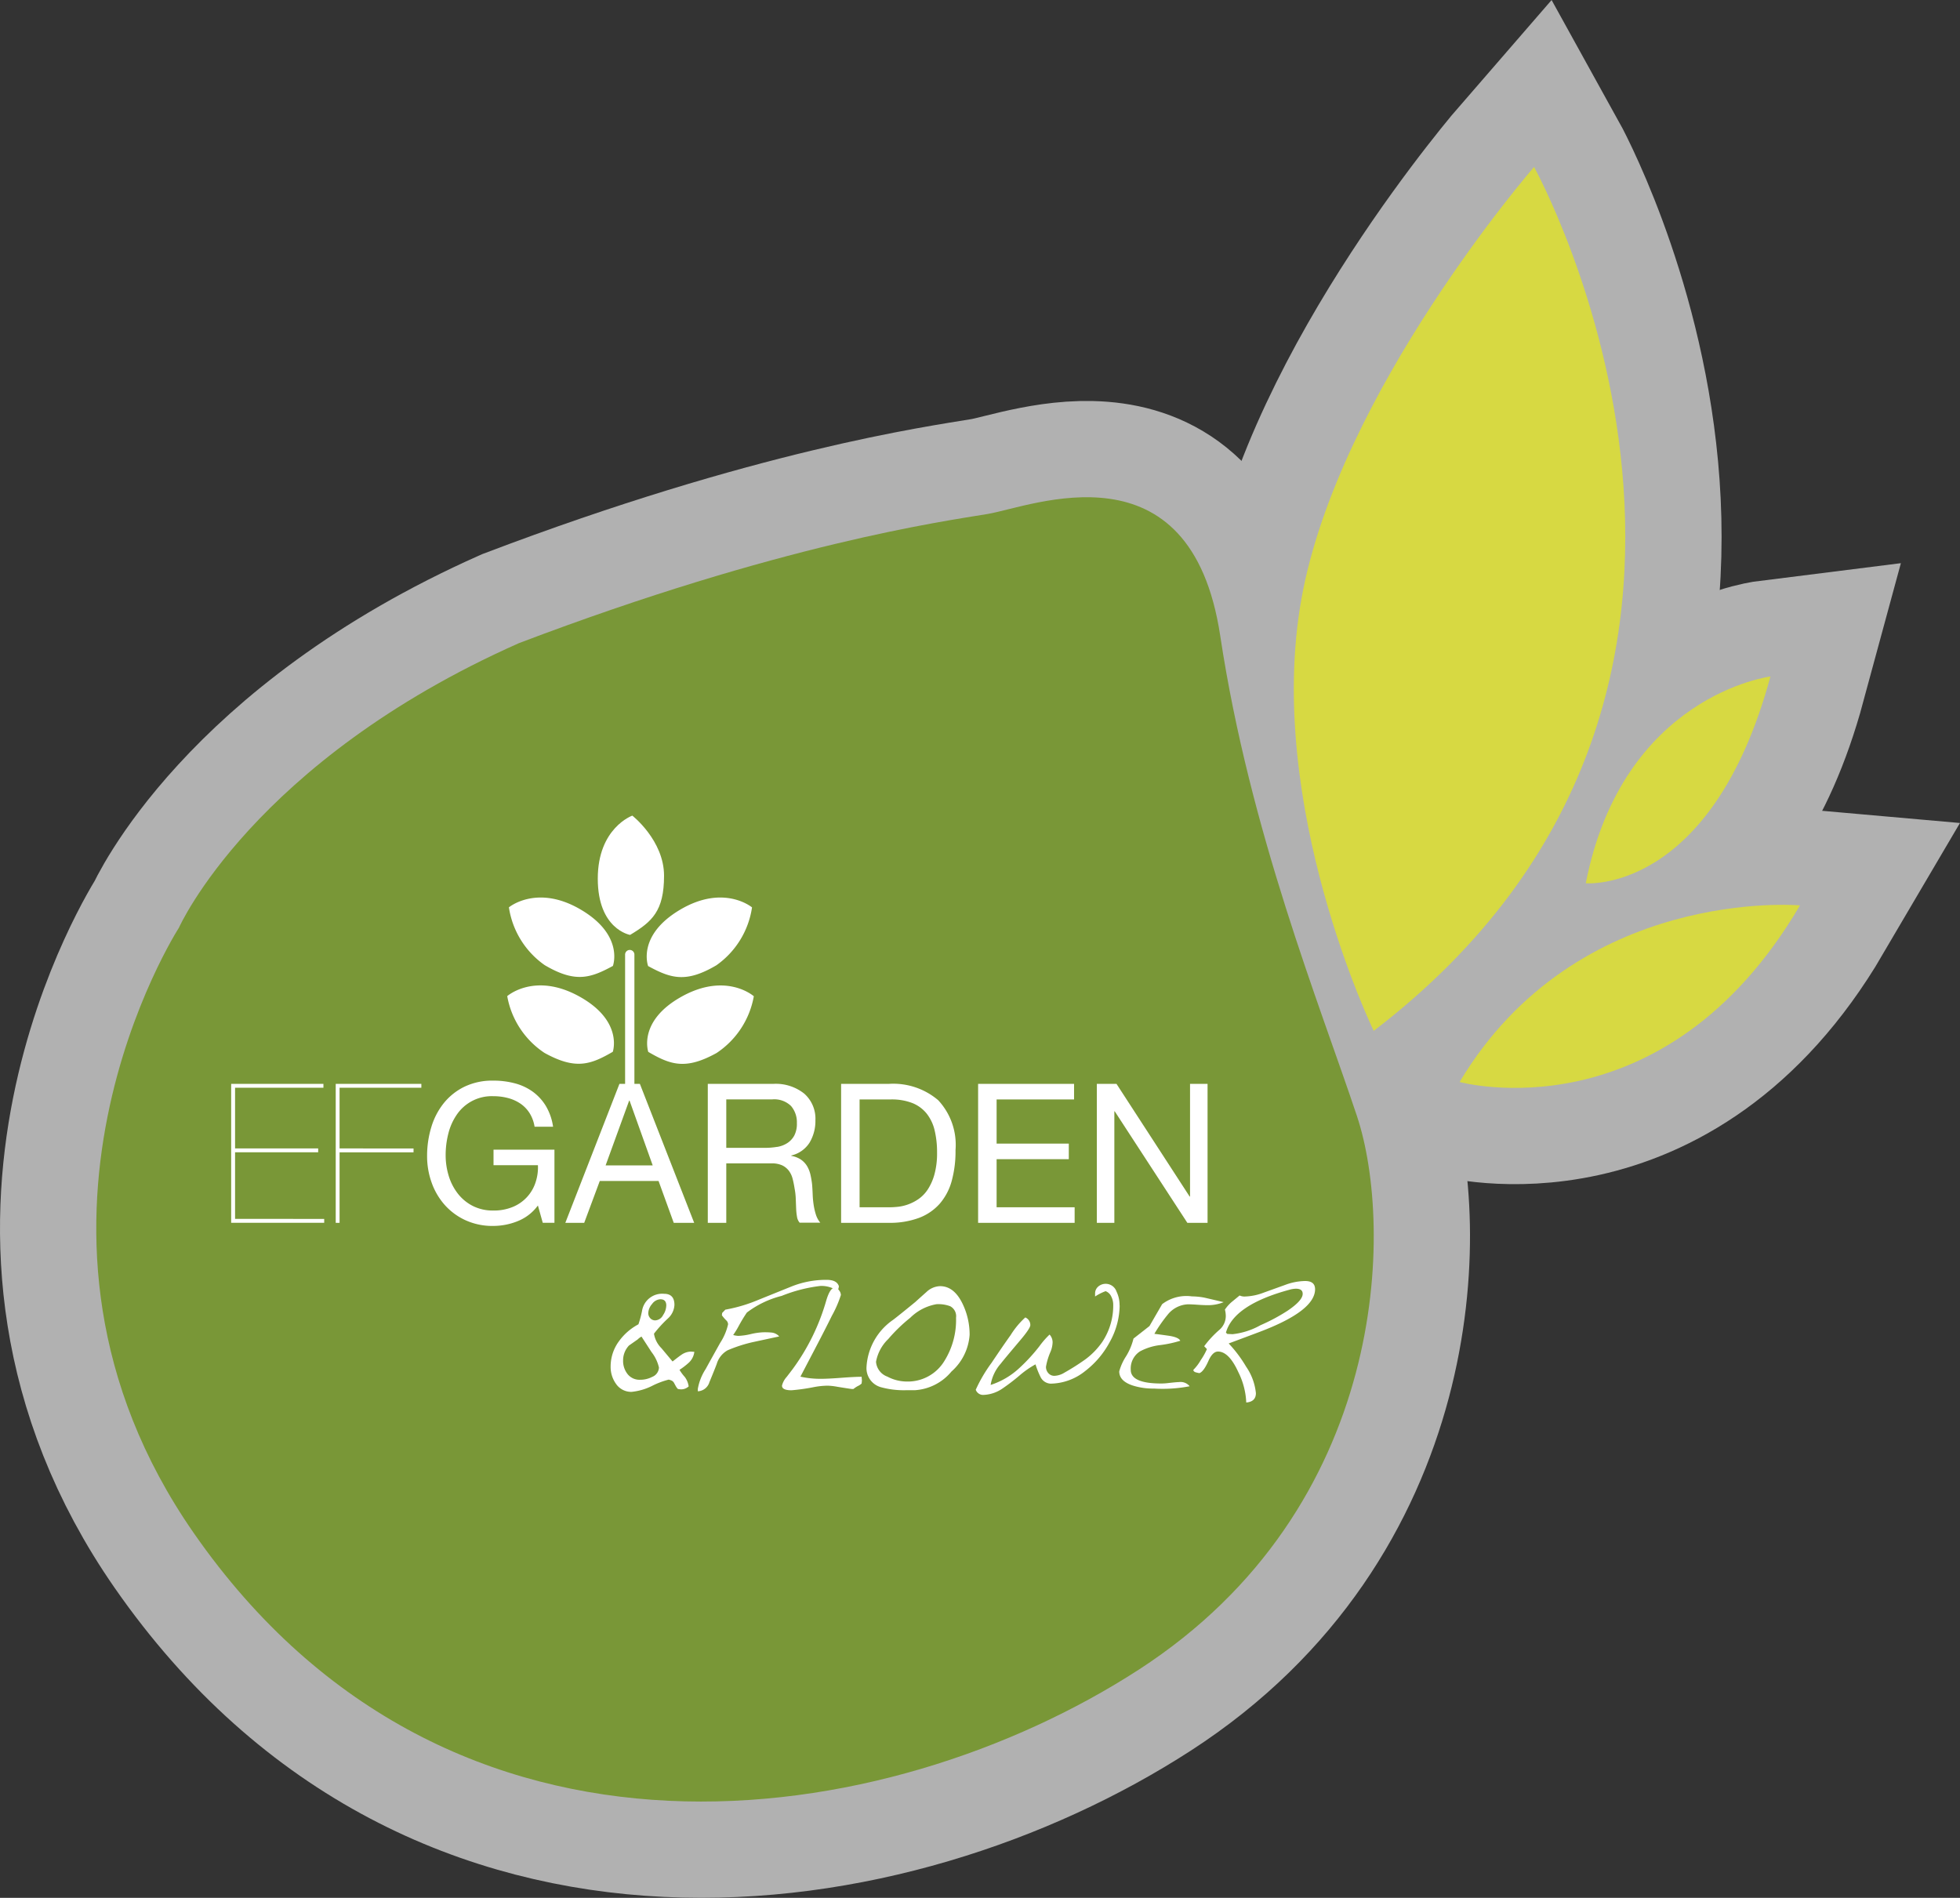
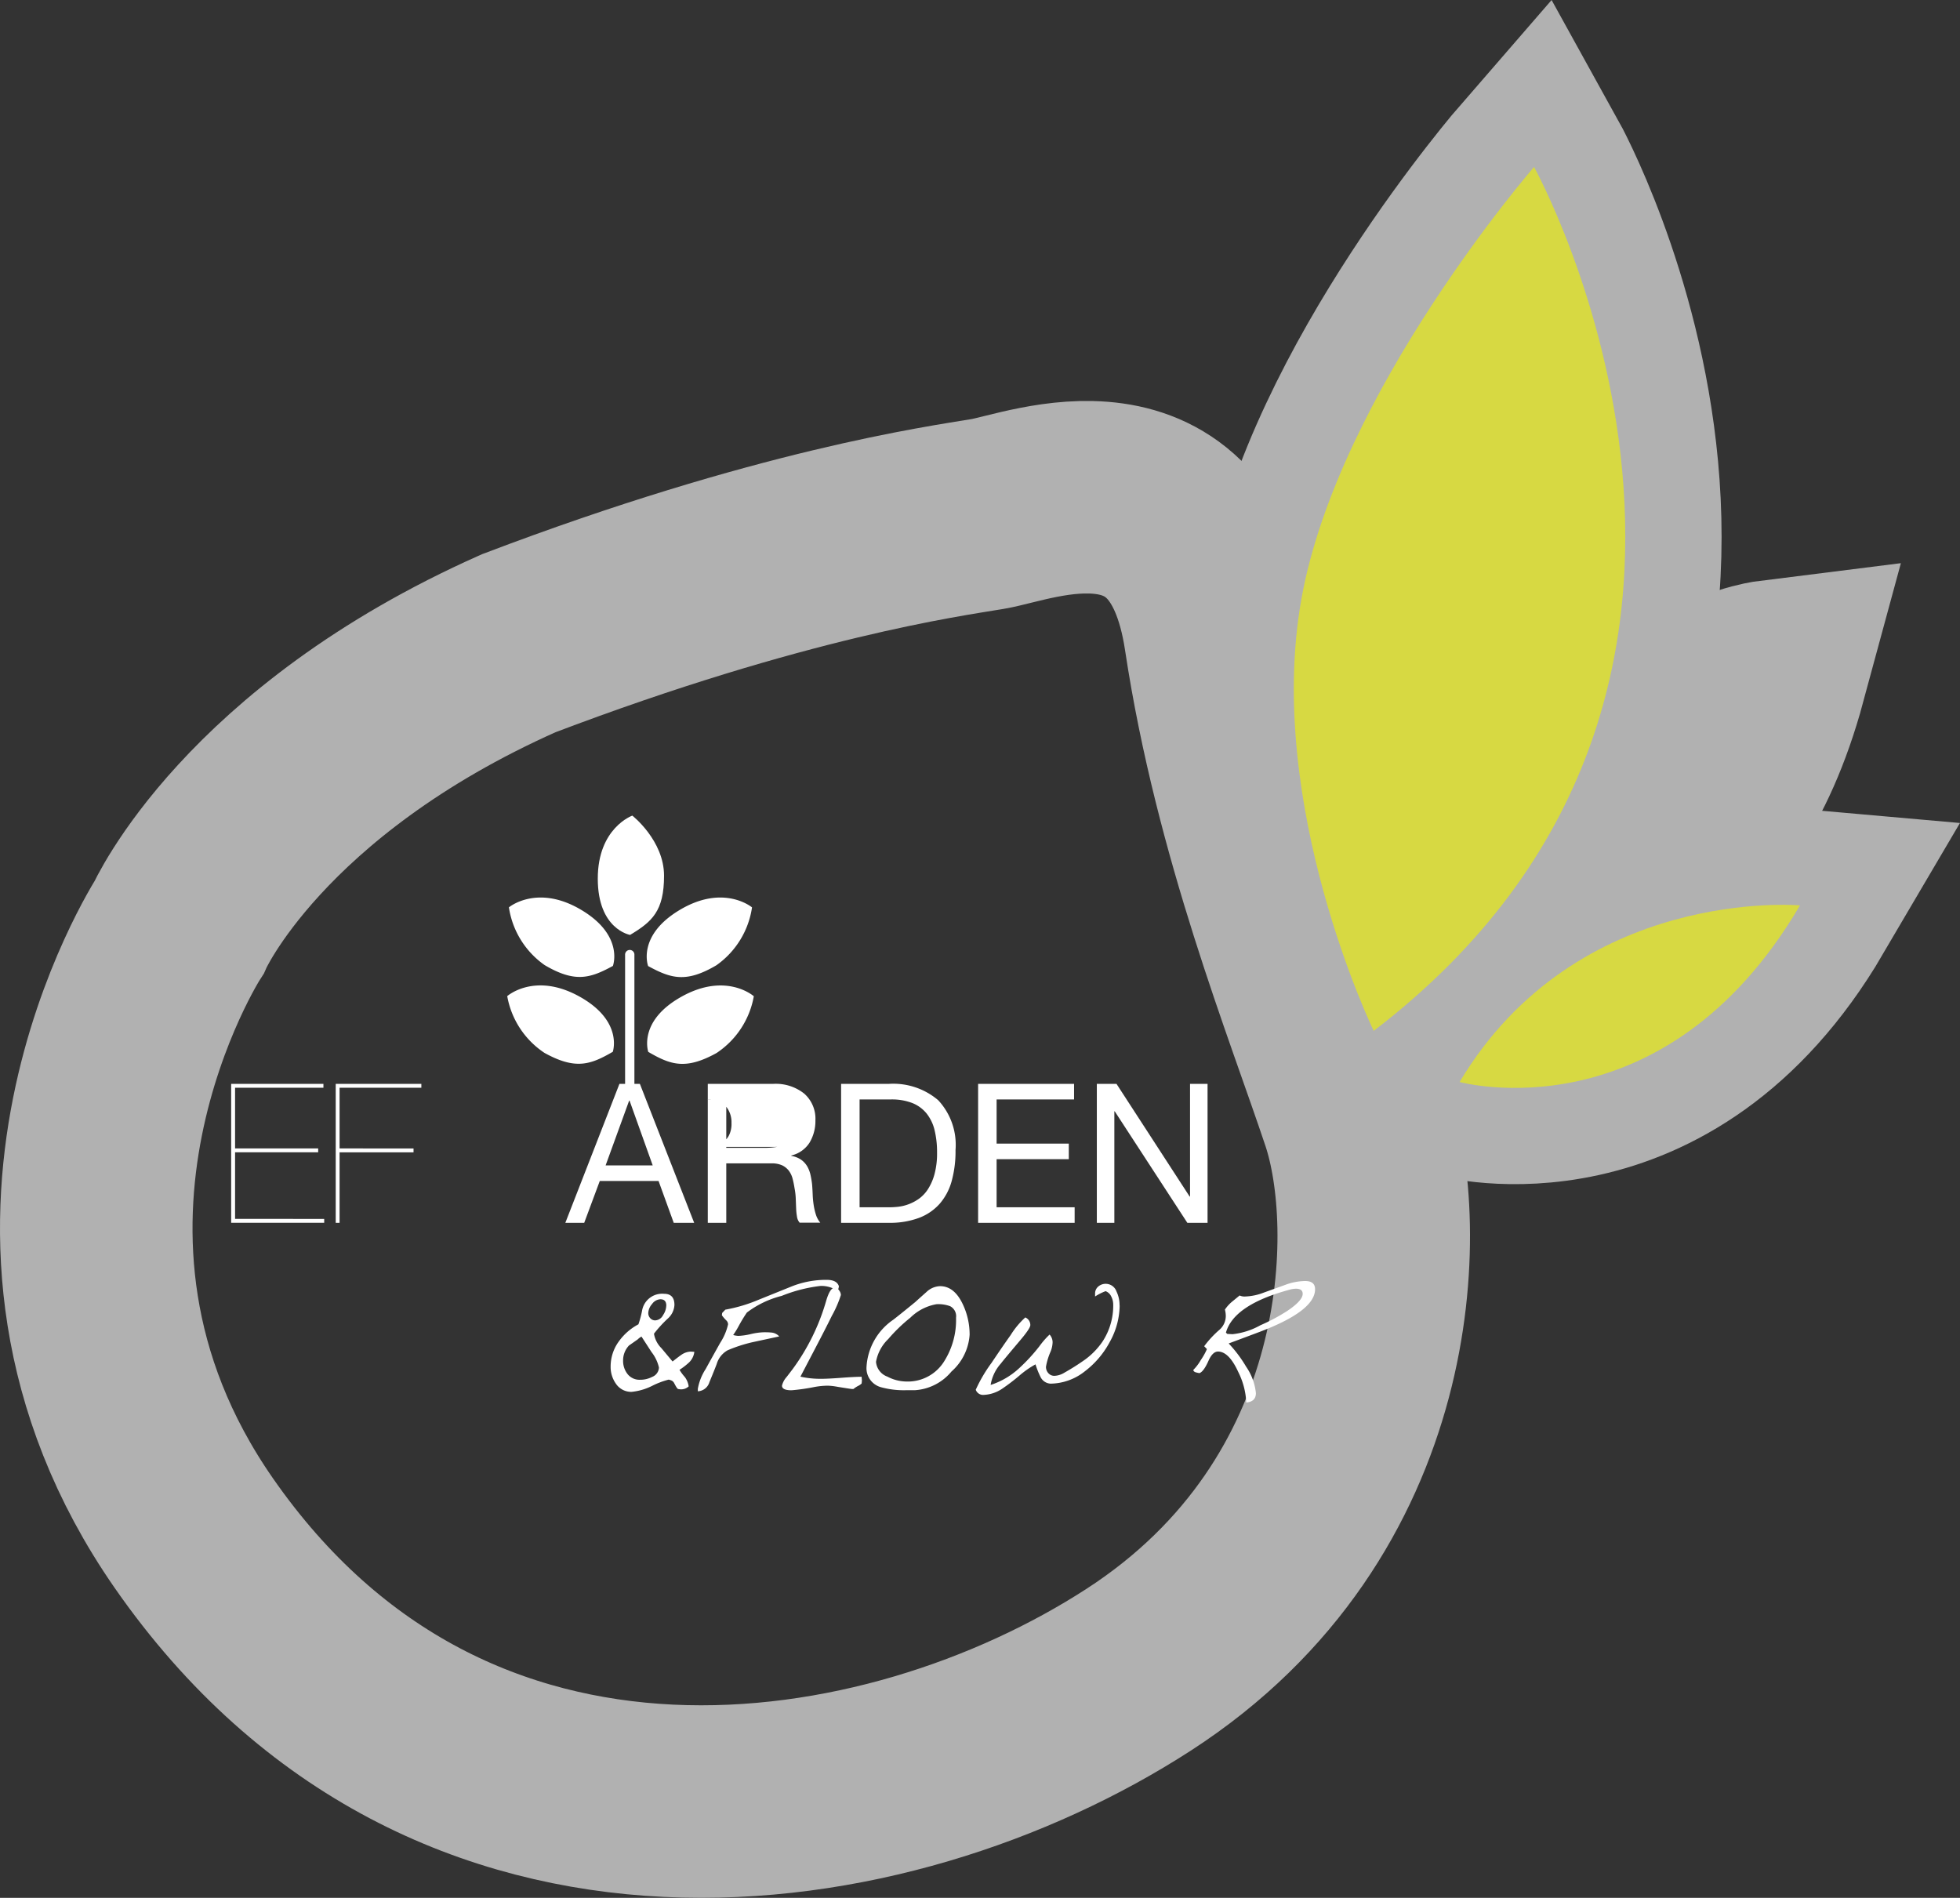
<svg xmlns="http://www.w3.org/2000/svg" id="Group_2017" data-name="Group 2017" width="152.714" height="147.876" viewBox="0 0 152.714 147.876">
  <rect x="0" y="0" width="152.714" height="147.876" fill="#333333" stroke="none" />
  <defs>
    <clipPath id="clip-path">
      <rect id="Rectangle_1107" data-name="Rectangle 1107" width="152.714" height="147.876" fill="none" />
    </clipPath>
  </defs>
  <g id="Group_2016" data-name="Group 2016" clip-path="url(#clip-path)">
    <g id="Group_2015" data-name="Group 2015">
      <g id="Group_2014" data-name="Group 2014" clip-path="url(#clip-path)">
        <g id="Group_2013" data-name="Group 2013" opacity="0.62">
          <g id="Group_2012" data-name="Group 2012">
            <g id="Group_2011" data-name="Group 2011" clip-path="url(#clip-path)">
              <path id="Path_16536" data-name="Path 16536" d="M13.948,72.272S19.7,59.326,40.415,50.12C60.842,42.353,73.5,40.625,76.951,40.048s15.824-5.75,18.125,9.5,7.77,28.769,10.647,37.4,2.541,30.5-17,43.151S35.1,148.233,15.1,119.455C-1.3,95.862,13.948,72.272,13.948,72.272Z" fill="none" stroke="#fff" stroke-miterlimit="10" stroke-width="15" />
              <path id="Path_16537" data-name="Path 16537" d="M107.035,80.329S98.528,62.78,101.4,46.671s18.126-33.662,18.126-33.662S142.006,53.573,107.035,80.329Z" fill="none" stroke="#fff" stroke-miterlimit="10" stroke-width="15" />
              <path id="Path_16538" data-name="Path 16538" d="M137.943,52.711s-11.508,1.439-14.387,16.112C123.556,68.823,133.341,69.684,137.943,52.711Z" fill="none" stroke="#fff" stroke-miterlimit="10" stroke-width="15" />
              <path id="Path_16539" data-name="Path 16539" d="M140.244,70.546S122.883,69,113.726,84.306C113.726,84.306,129.6,88.673,140.244,70.546Z" fill="none" stroke="#fff" stroke-miterlimit="10" stroke-width="15" />
            </g>
          </g>
        </g>
-         <path id="Path_16540" data-name="Path 16540" d="M13.948,72.272S19.7,59.326,40.415,50.12C60.842,42.353,73.5,40.625,76.951,40.048s15.824-5.75,18.125,9.5,7.77,28.769,10.647,37.4,2.541,30.5-17,43.151S35.1,148.233,15.1,119.455c-16.4-23.593-1.15-47.183-1.15-47.183" fill="#799737" />
        <path id="Path_16541" data-name="Path 16541" d="M107.035,80.329S98.528,62.78,101.4,46.671s18.126-33.662,18.126-33.662,22.475,40.564-12.5,67.32" fill="#d7d942" />
-         <path id="Path_16542" data-name="Path 16542" d="M137.943,52.711s-11.508,1.439-14.387,16.112c0,0,9.785.861,14.387-16.112" fill="#d7d942" />
        <path id="Path_16543" data-name="Path 16543" d="M140.244,70.546S122.883,69,113.726,84.306c0,0,15.872,4.367,26.518-13.76" fill="#d7d942" />
        <path id="Path_16544" data-name="Path 16544" d="M25.26,94.976v.3H18.011V84.453H25.2v.3H18.316v4.731h6.475v.3H18.316v5.186Z" fill="#fff" />
        <path id="Path_16545" data-name="Path 16545" d="M32.221,89.487v.3H26.458V95.28h-.3V84.453h6.672v.3H26.458v4.73Z" fill="#fff" />
-         <path id="Path_16546" data-name="Path 16546" d="M40.333,95.151a5.112,5.112,0,0,1-1.9.371,5.046,5.046,0,0,1-2.169-.447,4.877,4.877,0,0,1-1.622-1.2,5.27,5.27,0,0,1-1.016-1.744,6.081,6.081,0,0,1-.349-2.047,7.694,7.694,0,0,1,.326-2.252,5.514,5.514,0,0,1,.971-1.873,4.711,4.711,0,0,1,1.607-1.281,5,5,0,0,1,2.252-.478,6.5,6.5,0,0,1,1.66.205,4.209,4.209,0,0,1,1.4.645,3.824,3.824,0,0,1,1.031,1.114,4.375,4.375,0,0,1,.569,1.63H41.652a2.822,2.822,0,0,0-.394-1.069,2.542,2.542,0,0,0-.713-.736,3.173,3.173,0,0,0-.963-.432,4.448,4.448,0,0,0-1.144-.144,3.292,3.292,0,0,0-2.844,1.434,4.512,4.512,0,0,0-.659,1.47A6.744,6.744,0,0,0,34.723,90a5.462,5.462,0,0,0,.242,1.631,4.249,4.249,0,0,0,.713,1.379,3.473,3.473,0,0,0,1.16.955,3.433,3.433,0,0,0,1.6.357,3.842,3.842,0,0,0,1.5-.274,3.091,3.091,0,0,0,1.774-1.872,3.675,3.675,0,0,0,.2-1.387H38.453V89.579H43.2v5.7h-.91l-.379-1.35a3.592,3.592,0,0,1-1.577,1.221" fill="#fff" />
        <path id="Path_16547" data-name="Path 16547" d="M49.856,84.452,54.087,95.28H52.495l-1.183-3.26h-4.58l-1.213,3.26H44.048l4.216-10.828Zm1,6.354-1.805-5.049h-.03l-1.835,5.049Z" fill="#fff" />
-         <path id="Path_16548" data-name="Path 16548" d="M60.243,84.453a3.561,3.561,0,0,1,2.418.759,2.605,2.605,0,0,1,.872,2.077,3.285,3.285,0,0,1-.447,1.728,2.3,2.3,0,0,1-1.433,1.016v.03a1.945,1.945,0,0,1,.766.3,1.667,1.667,0,0,1,.47.508,2.317,2.317,0,0,1,.258.66,7,7,0,0,1,.128.758q.031.393.046.8a7.062,7.062,0,0,0,.076.8,4.872,4.872,0,0,0,.174.751,1.844,1.844,0,0,0,.342.629H62.305a.91.91,0,0,1-.205-.455,4.683,4.683,0,0,1-.068-.645q-.015-.355-.03-.765a5.22,5.22,0,0,0-.091-.8c-.041-.263-.091-.513-.152-.751a1.775,1.775,0,0,0-.288-.621,1.436,1.436,0,0,0-.515-.425,1.918,1.918,0,0,0-.849-.159H56.588V95.28h-1.44V84.453Zm.3,4.913a2.067,2.067,0,0,0,.8-.3,1.611,1.611,0,0,0,.546-.591,1.982,1.982,0,0,0,.2-.963,1.947,1.947,0,0,0-.455-1.335,1.872,1.872,0,0,0-1.471-.515H56.588v3.776h3a5.756,5.756,0,0,0,.955-.076" fill="#fff" />
+         <path id="Path_16548" data-name="Path 16548" d="M60.243,84.453a3.561,3.561,0,0,1,2.418.759,2.605,2.605,0,0,1,.872,2.077,3.285,3.285,0,0,1-.447,1.728,2.3,2.3,0,0,1-1.433,1.016v.03a1.945,1.945,0,0,1,.766.3,1.667,1.667,0,0,1,.47.508,2.317,2.317,0,0,1,.258.66,7,7,0,0,1,.128.758q.031.393.046.8a7.062,7.062,0,0,0,.076.8,4.872,4.872,0,0,0,.174.751,1.844,1.844,0,0,0,.342.629H62.305a.91.91,0,0,1-.205-.455,4.683,4.683,0,0,1-.068-.645q-.015-.355-.03-.765a5.22,5.22,0,0,0-.091-.8c-.041-.263-.091-.513-.152-.751a1.775,1.775,0,0,0-.288-.621,1.436,1.436,0,0,0-.515-.425,1.918,1.918,0,0,0-.849-.159H56.588V95.28h-1.44V84.453m.3,4.913a2.067,2.067,0,0,0,.8-.3,1.611,1.611,0,0,0,.546-.591,1.982,1.982,0,0,0,.2-.963,1.947,1.947,0,0,0-.455-1.335,1.872,1.872,0,0,0-1.471-.515H56.588v3.776h3a5.756,5.756,0,0,0,.955-.076" fill="#fff" />
        <path id="Path_16549" data-name="Path 16549" d="M69.25,84.453A5.4,5.4,0,0,1,73.1,85.726a5.1,5.1,0,0,1,1.35,3.883,8.768,8.768,0,0,1-.3,2.418,4.521,4.521,0,0,1-.94,1.774,4.076,4.076,0,0,1-1.623,1.1,6.494,6.494,0,0,1-2.335.379H65.535V84.453Zm.121,9.614q.243,0,.607-.038a3.437,3.437,0,0,0,.773-.182,3.531,3.531,0,0,0,.811-.417,2.739,2.739,0,0,0,.721-.743,4.167,4.167,0,0,0,.523-1.176,6.19,6.19,0,0,0,.205-1.706,7.257,7.257,0,0,0-.19-1.735,3.348,3.348,0,0,0-.622-1.305,2.731,2.731,0,0,0-1.114-.818,4.419,4.419,0,0,0-1.683-.281H66.975v8.4Z" fill="#fff" />
        <path id="Path_16550" data-name="Path 16550" d="M83.686,84.453v1.213H77.651v3.442h5.625v1.213H77.651v3.746h6.08V95.28H76.21V84.453Z" fill="#fff" />
        <path id="Path_16551" data-name="Path 16551" d="M86.992,84.453l5.7,8.78h.03v-8.78h1.365V95.28H92.512l-5.657-8.688h-.03V95.28H85.46V84.453Z" fill="#fff" />
        <path id="Path_16552" data-name="Path 16552" d="M54.1,105.332a1.38,1.38,0,0,1-.415.83,5.56,5.56,0,0,1-.741.572,3.47,3.47,0,0,0,.415.56,1.622,1.622,0,0,1,.3.73.859.859,0,0,1-.695.225l-.146-.023a1.021,1.021,0,0,1-.168-.23c-.053-.093-.1-.189-.158-.286a.44.44,0,0,0-.224-.163.957.957,0,0,0-.168-.05,6.263,6.263,0,0,0-1.268.476,4.591,4.591,0,0,1-1.627.478,1.434,1.434,0,0,1-1.212-.629,2.254,2.254,0,0,1-.415-1.358,3.3,3.3,0,0,1,.628-1.929,4.419,4.419,0,0,1,1.537-1.347,7.8,7.8,0,0,0,.281-1.043,1.588,1.588,0,0,1,1.717-1.335q.807,0,.808.863a1.52,1.52,0,0,1-.505,1.055,9.681,9.681,0,0,0-1.089,1.19,2.05,2.05,0,0,0,.584,1.133q.449.539.864,1.033c.374-.292.594-.461.662-.5a1.329,1.329,0,0,1,.762-.27Zm-2.76,1.212a3.063,3.063,0,0,0-.573-1.19l-.785-1.212a1.434,1.434,0,0,0-.3.225l-.673.471a1.677,1.677,0,0,0-.46,1.167,1.648,1.648,0,0,0,.353,1.066,1.182,1.182,0,0,0,.971.437,2,2,0,0,0,.942-.224.821.821,0,0,0,.528-.74m.572-4.814q0-.494-.46-.494a.839.839,0,0,0-.645.365,1.14,1.14,0,0,0-.3.712.573.573,0,0,0,.156.4.513.513,0,0,0,.393.168.727.727,0,0,0,.606-.415,1.368,1.368,0,0,0,.247-.74" fill="#fff" />
        <path id="Path_16553" data-name="Path 16553" d="M65.361,100.2a.775.775,0,0,1-.034.2c-.007.015-.029.078-.067.191a2.173,2.173,0,0,0-1.335-.393,11.682,11.682,0,0,0-3.018.774,7.5,7.5,0,0,0-2.715,1.3,11.867,11.867,0,0,0-.651,1.077,6.929,6.929,0,0,1-.415.673,1.825,1.825,0,0,0,.4.067,4.983,4.983,0,0,0,.971-.14,5.063,5.063,0,0,1,.971-.14,5.305,5.305,0,0,1,.661.023.917.917,0,0,1,.584.3l-2.031.438a11.31,11.31,0,0,0-1.986.64,1.8,1.8,0,0,0-.852,1.065q-.147.4-.572,1.425a.989.989,0,0,1-.9.707v-.191a4.118,4.118,0,0,1,.606-1.537q.313-.572,1.133-2.042a4.43,4.43,0,0,0,.617-1.447.428.428,0,0,0-.123-.292,2.922,2.922,0,0,1-.359-.415l.022-.18.247-.257a12.111,12.111,0,0,0,2.6-.775l2.558-1.032a7.248,7.248,0,0,1,2.738-.516q.774,0,.942.471" fill="#fff" />
        <path id="Path_16554" data-name="Path 16554" d="M67.156,107.576l-.022.224a1.032,1.032,0,0,1-.236.169,1.932,1.932,0,0,0-.4.257H66.36c-.03,0-.4-.055-1.1-.168a4.924,4.924,0,0,0-.774-.089,6.1,6.1,0,0,0-1.077.112,15.285,15.285,0,0,1-1.739.246q-.741,0-.741-.358a1.556,1.556,0,0,1,.348-.663c.082-.1.243-.314.483-.628a16.8,16.8,0,0,0,2.614-5.33q.3-1.02.673-1.02a.414.414,0,0,1,.319.2.619.619,0,0,1,.152.376,8.732,8.732,0,0,1-.707,1.626q-.438.9-1.413,2.761l-1.033,1.975a7.119,7.119,0,0,0,1.616.168q.527,0,1.576-.079t1.577-.079Z" fill="#fff" />
        <path id="Path_16555" data-name="Path 16555" d="M75.548,104a4.2,4.2,0,0,1-1.414,2.866,4.023,4.023,0,0,1-2.816,1.453h-.629a6.734,6.734,0,0,1-2.064-.235,1.535,1.535,0,0,1-1.111-1.56A4.785,4.785,0,0,1,69.6,102.83q.483-.371,1.717-1.381.246-.225.875-.785a1.605,1.605,0,0,1,1.054-.449q1.1,0,1.762,1.391A5.507,5.507,0,0,1,75.548,104m-1.055-1.347a.877.877,0,0,0-.46-.875,2.625,2.625,0,0,0-1.066-.157,3.849,3.849,0,0,0-2.042,1.054,12.656,12.656,0,0,0-1.717,1.661,3.265,3.265,0,0,0-.953,1.773,1.341,1.341,0,0,0,.886,1.155,3.257,3.257,0,0,0,1.5.382,3.332,3.332,0,0,0,2.94-1.6,6.031,6.031,0,0,0,.909-3.389" fill="#fff" />
        <path id="Path_16556" data-name="Path 16556" d="M87.239,101.718a5.966,5.966,0,0,1-.775,2.851,7,7,0,0,1-1.918,2.265,4.383,4.383,0,0,1-2.682.977.918.918,0,0,1-.8-.539,6.6,6.6,0,0,1-.382-.965,7.307,7.307,0,0,0-1.267.887,15.654,15.654,0,0,1-1.325,1.009,2.779,2.779,0,0,1-1.424.483.608.608,0,0,1-.64-.4,11.5,11.5,0,0,1,1.234-2.1q.887-1.324,1.481-2.154a6.494,6.494,0,0,1,1.145-1.38.64.64,0,0,1,.392.594q0,.258-.8,1.2-1.3,1.538-1.492,1.794a3.281,3.281,0,0,0-.8,1.672,5.975,5.975,0,0,0,2.244-1.323,13.746,13.746,0,0,0,1.548-1.683,6.589,6.589,0,0,1,.8-.92.9.9,0,0,1,.236.6,2.1,2.1,0,0,1-.158.73,4.977,4.977,0,0,0-.358,1.178.719.719,0,0,0,.185.5.606.606,0,0,0,.477.207,1.584,1.584,0,0,0,.774-.246,18.366,18.366,0,0,0,1.626-1.032,5.781,5.781,0,0,0,1.336-1.38,5.106,5.106,0,0,0,.841-2.884,1.4,1.4,0,0,0-.157-.645.79.79,0,0,0-.437-.409,4.07,4.07,0,0,0-.819.415v-.213a.708.708,0,0,1,.246-.562.893.893,0,0,1,1.425.393,2.425,2.425,0,0,1,.236,1.077" fill="#fff" />
-         <path id="Path_16557" data-name="Path 16557" d="M95.34,101.461a3.21,3.21,0,0,1-1.29.235c-.165,0-.412-.01-.741-.033s-.576-.034-.74-.034a2.135,2.135,0,0,0-1.571.786,11.648,11.648,0,0,0-1.055,1.515q.3.033,1.094.145c.528.076.836.206.926.393a8.945,8.945,0,0,1-1.56.337,4.412,4.412,0,0,0-1.582.493,1.586,1.586,0,0,0-.718,1.437q0,1.065,2.379,1.065a4.666,4.666,0,0,0,.516-.033c.456-.053.744-.078.863-.078a.907.907,0,0,1,.831.325,11.121,11.121,0,0,1-2.794.179,5.185,5.185,0,0,1-1.638-.236q-1.055-.347-1.055-1.1a4.183,4.183,0,0,1,.528-1.171,4.788,4.788,0,0,0,.583-1.386l1.246-.977.987-1.705a3.12,3.12,0,0,1,2.323-.606,5.475,5.475,0,0,1,.931.09q.112.022,1.537.359" fill="#fff" />
        <path id="Path_16558" data-name="Path 16558" d="M102.465,100.451q0,1.683-4.275,3.309-.684.259-2.457.92a10,10,0,0,1,1.358,1.807,4.4,4.4,0,0,1,.763,2.064q0,.663-.752.73a5.823,5.823,0,0,0-.617-2.367q-.729-1.6-1.582-1.605-.428,0-.752.74-.371.831-.7.943a2.827,2.827,0,0,1-.3-.068c-.119-.045-.175-.108-.168-.19a3.539,3.539,0,0,0,.578-.763,4.922,4.922,0,0,0,.477-.853l-.213-.224a7.979,7.979,0,0,1,1.211-1.3,1.431,1.431,0,0,0,.472-1.054,2.057,2.057,0,0,0-.068-.5,3,3,0,0,1,.517-.583l.627-.516a.91.91,0,0,0,.45.079,4.389,4.389,0,0,0,1.425-.3l1.683-.606a4.6,4.6,0,0,1,1.548-.3q.774,0,.774.64m-.965.359c0-.27-.176-.4-.527-.4a1.966,1.966,0,0,0-.494.078q-4.353,1.179-4.959,3.344l.1.1.415.023a5.709,5.709,0,0,0,2.176-.7,14.532,14.532,0,0,0,2.1-1.122q1.189-.8,1.189-1.323" fill="#fff" />
        <path id="Path_16559" data-name="Path 16559" d="M49.093,72.846s-2.517-.427-2.517-4.384,2.691-4.91,2.691-4.91,2.472,1.934,2.472,4.682-.923,3.58-2.646,4.612" fill="#fff" />
        <path id="Path_16560" data-name="Path 16560" d="M50.5,75.278s-.912-2.385,2.5-4.4,5.594-.176,5.594-.176a6.709,6.709,0,0,1-2.778,4.511c-2.373,1.4-3.55,1.02-5.314.062" fill="#fff" />
        <path id="Path_16561" data-name="Path 16561" d="M50.511,81.962s-.843-2.408,2.623-4.322,5.6-.014,5.6-.014a6.716,6.716,0,0,1-2.909,4.426c-2.412,1.33-3.58.919-5.313-.09" fill="#fff" />
        <path id="Path_16562" data-name="Path 16562" d="M47.752,75.269s.91-2.386-2.5-4.394-5.6-.177-5.6-.177A6.706,6.706,0,0,0,42.438,75.2c2.374,1.4,3.55,1.023,5.314.065" fill="#fff" />
        <path id="Path_16563" data-name="Path 16563" d="M47.745,81.956s.843-2.414-2.624-4.322-5.6-.018-5.6-.018a6.705,6.705,0,0,0,2.907,4.426c2.413,1.332,3.579.921,5.314-.086" fill="#fff" />
        <path id="Path_16564" data-name="Path 16564" d="M49.43,84.629a.362.362,0,0,1-.725,0V74.4a.363.363,0,1,1,.725,0Z" fill="#fff" />
      </g>
    </g>
  </g>
</svg>